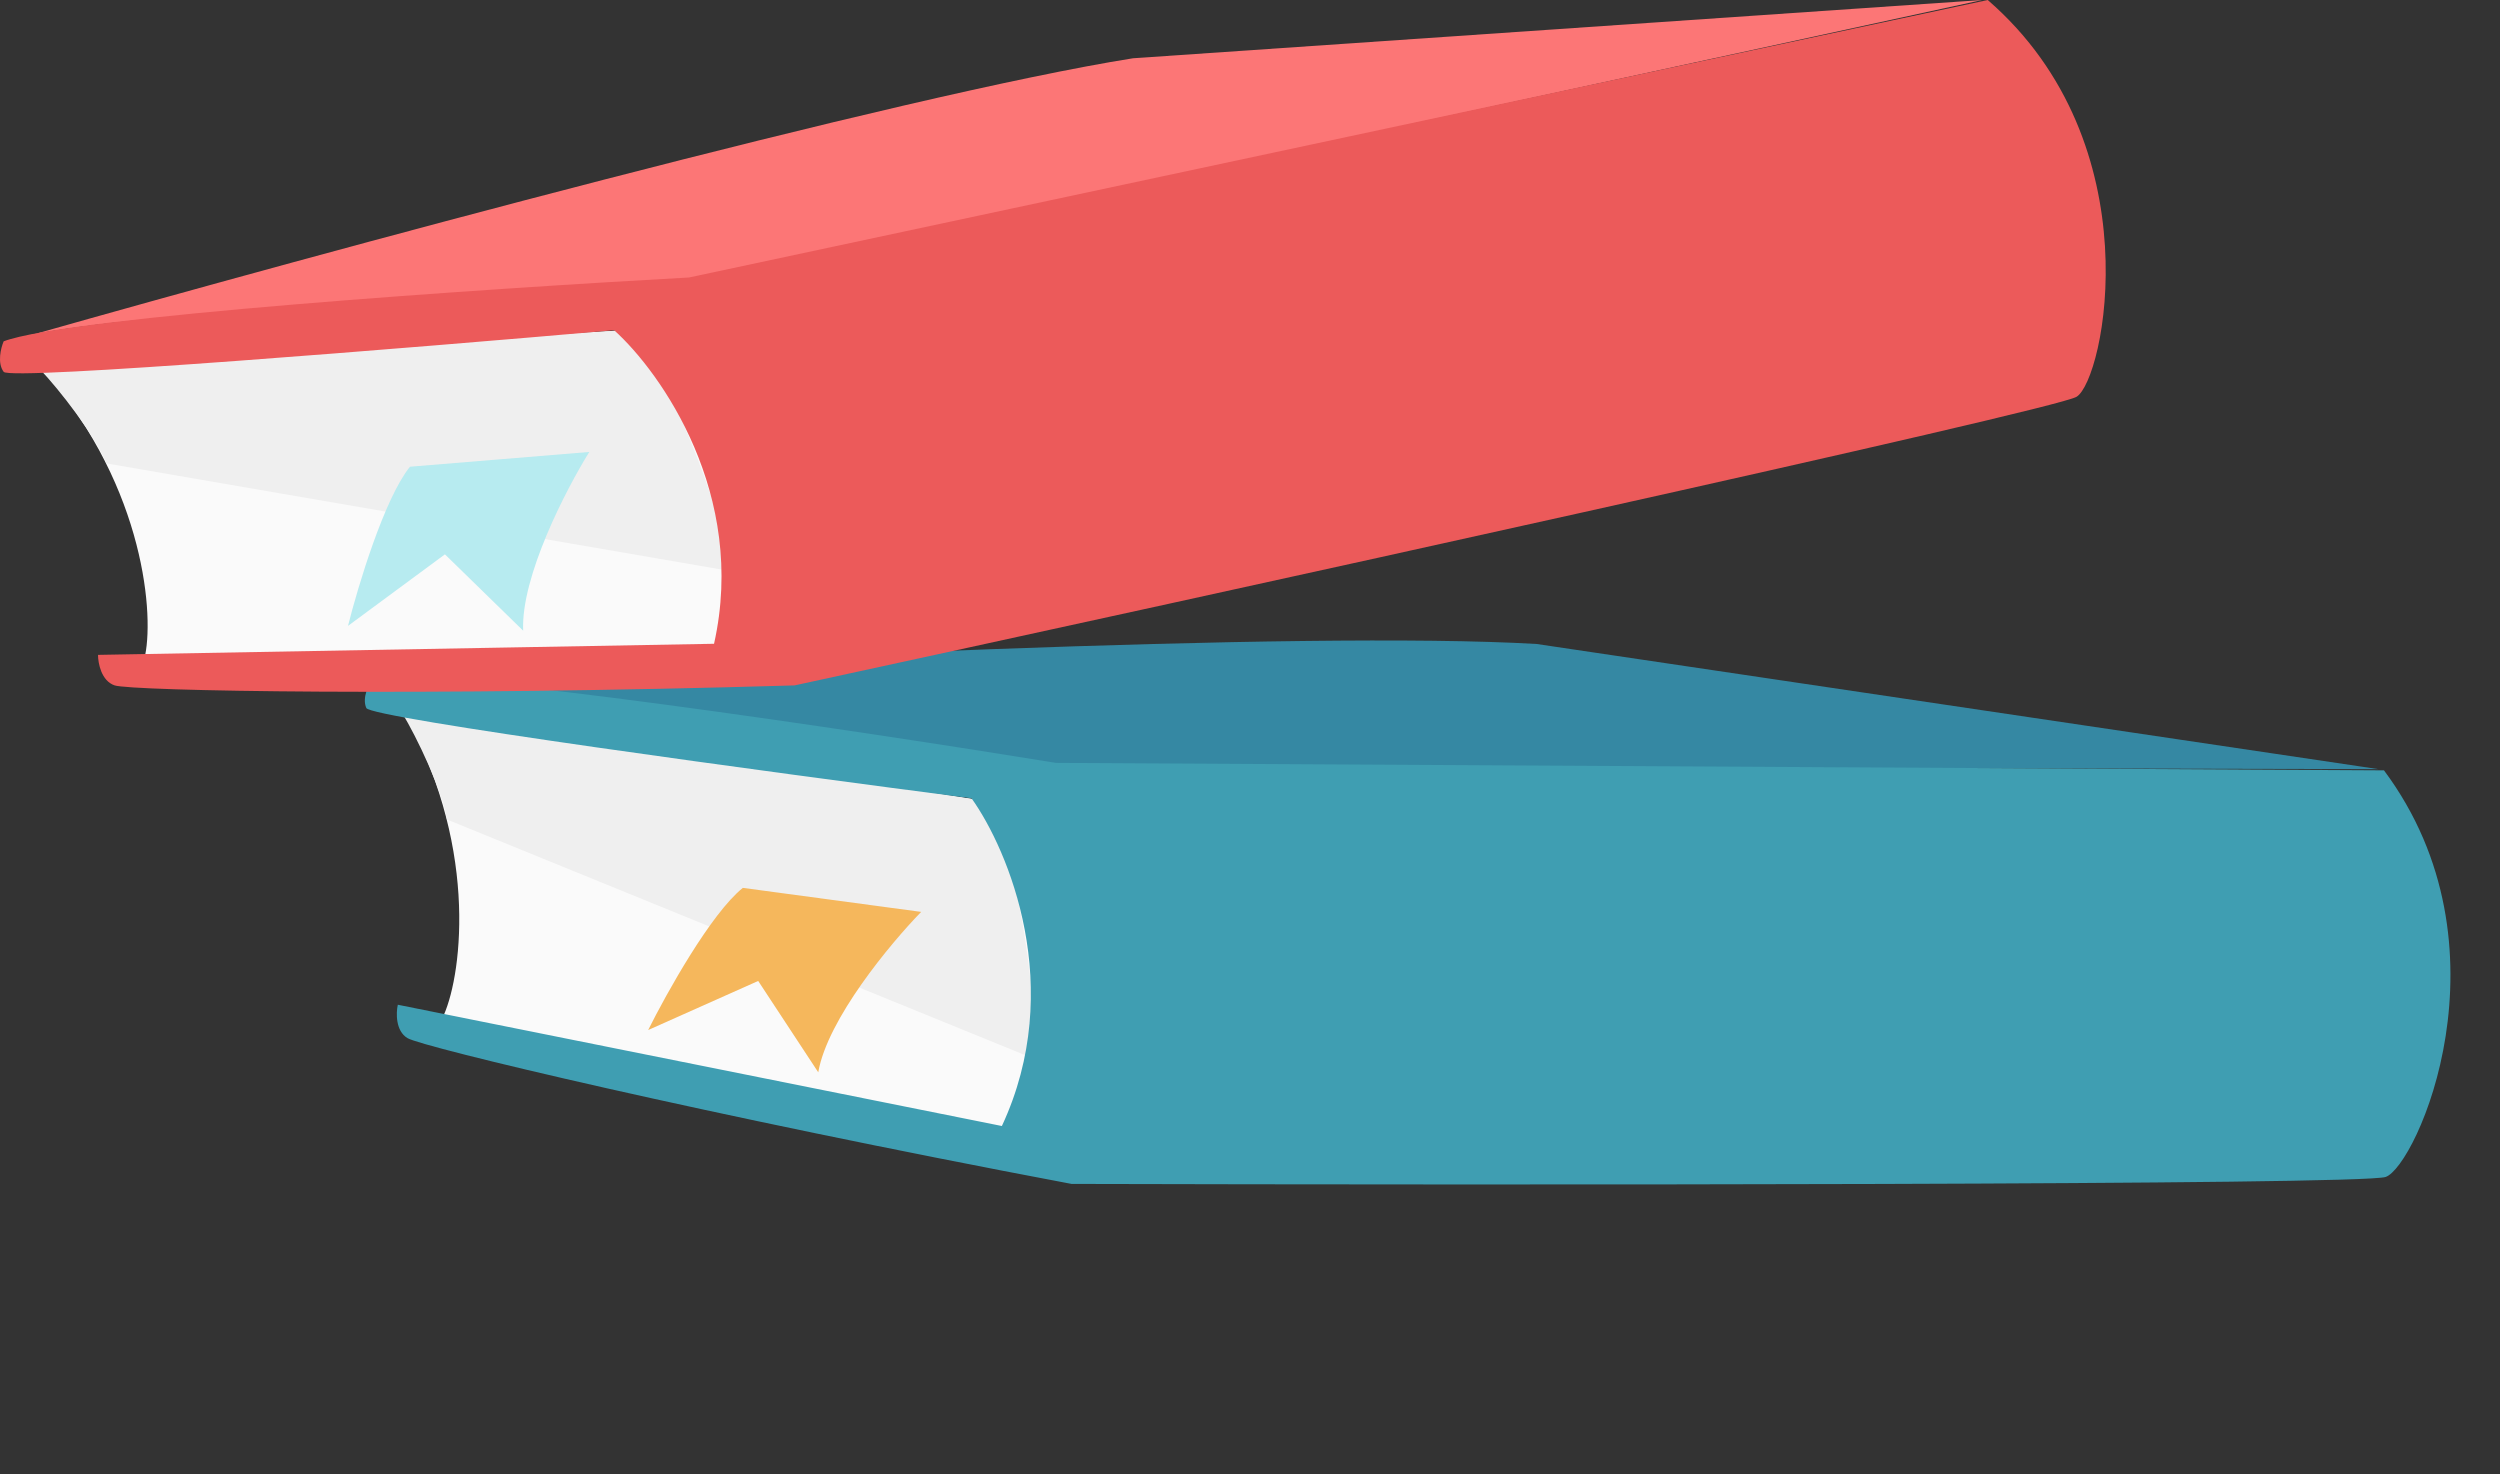
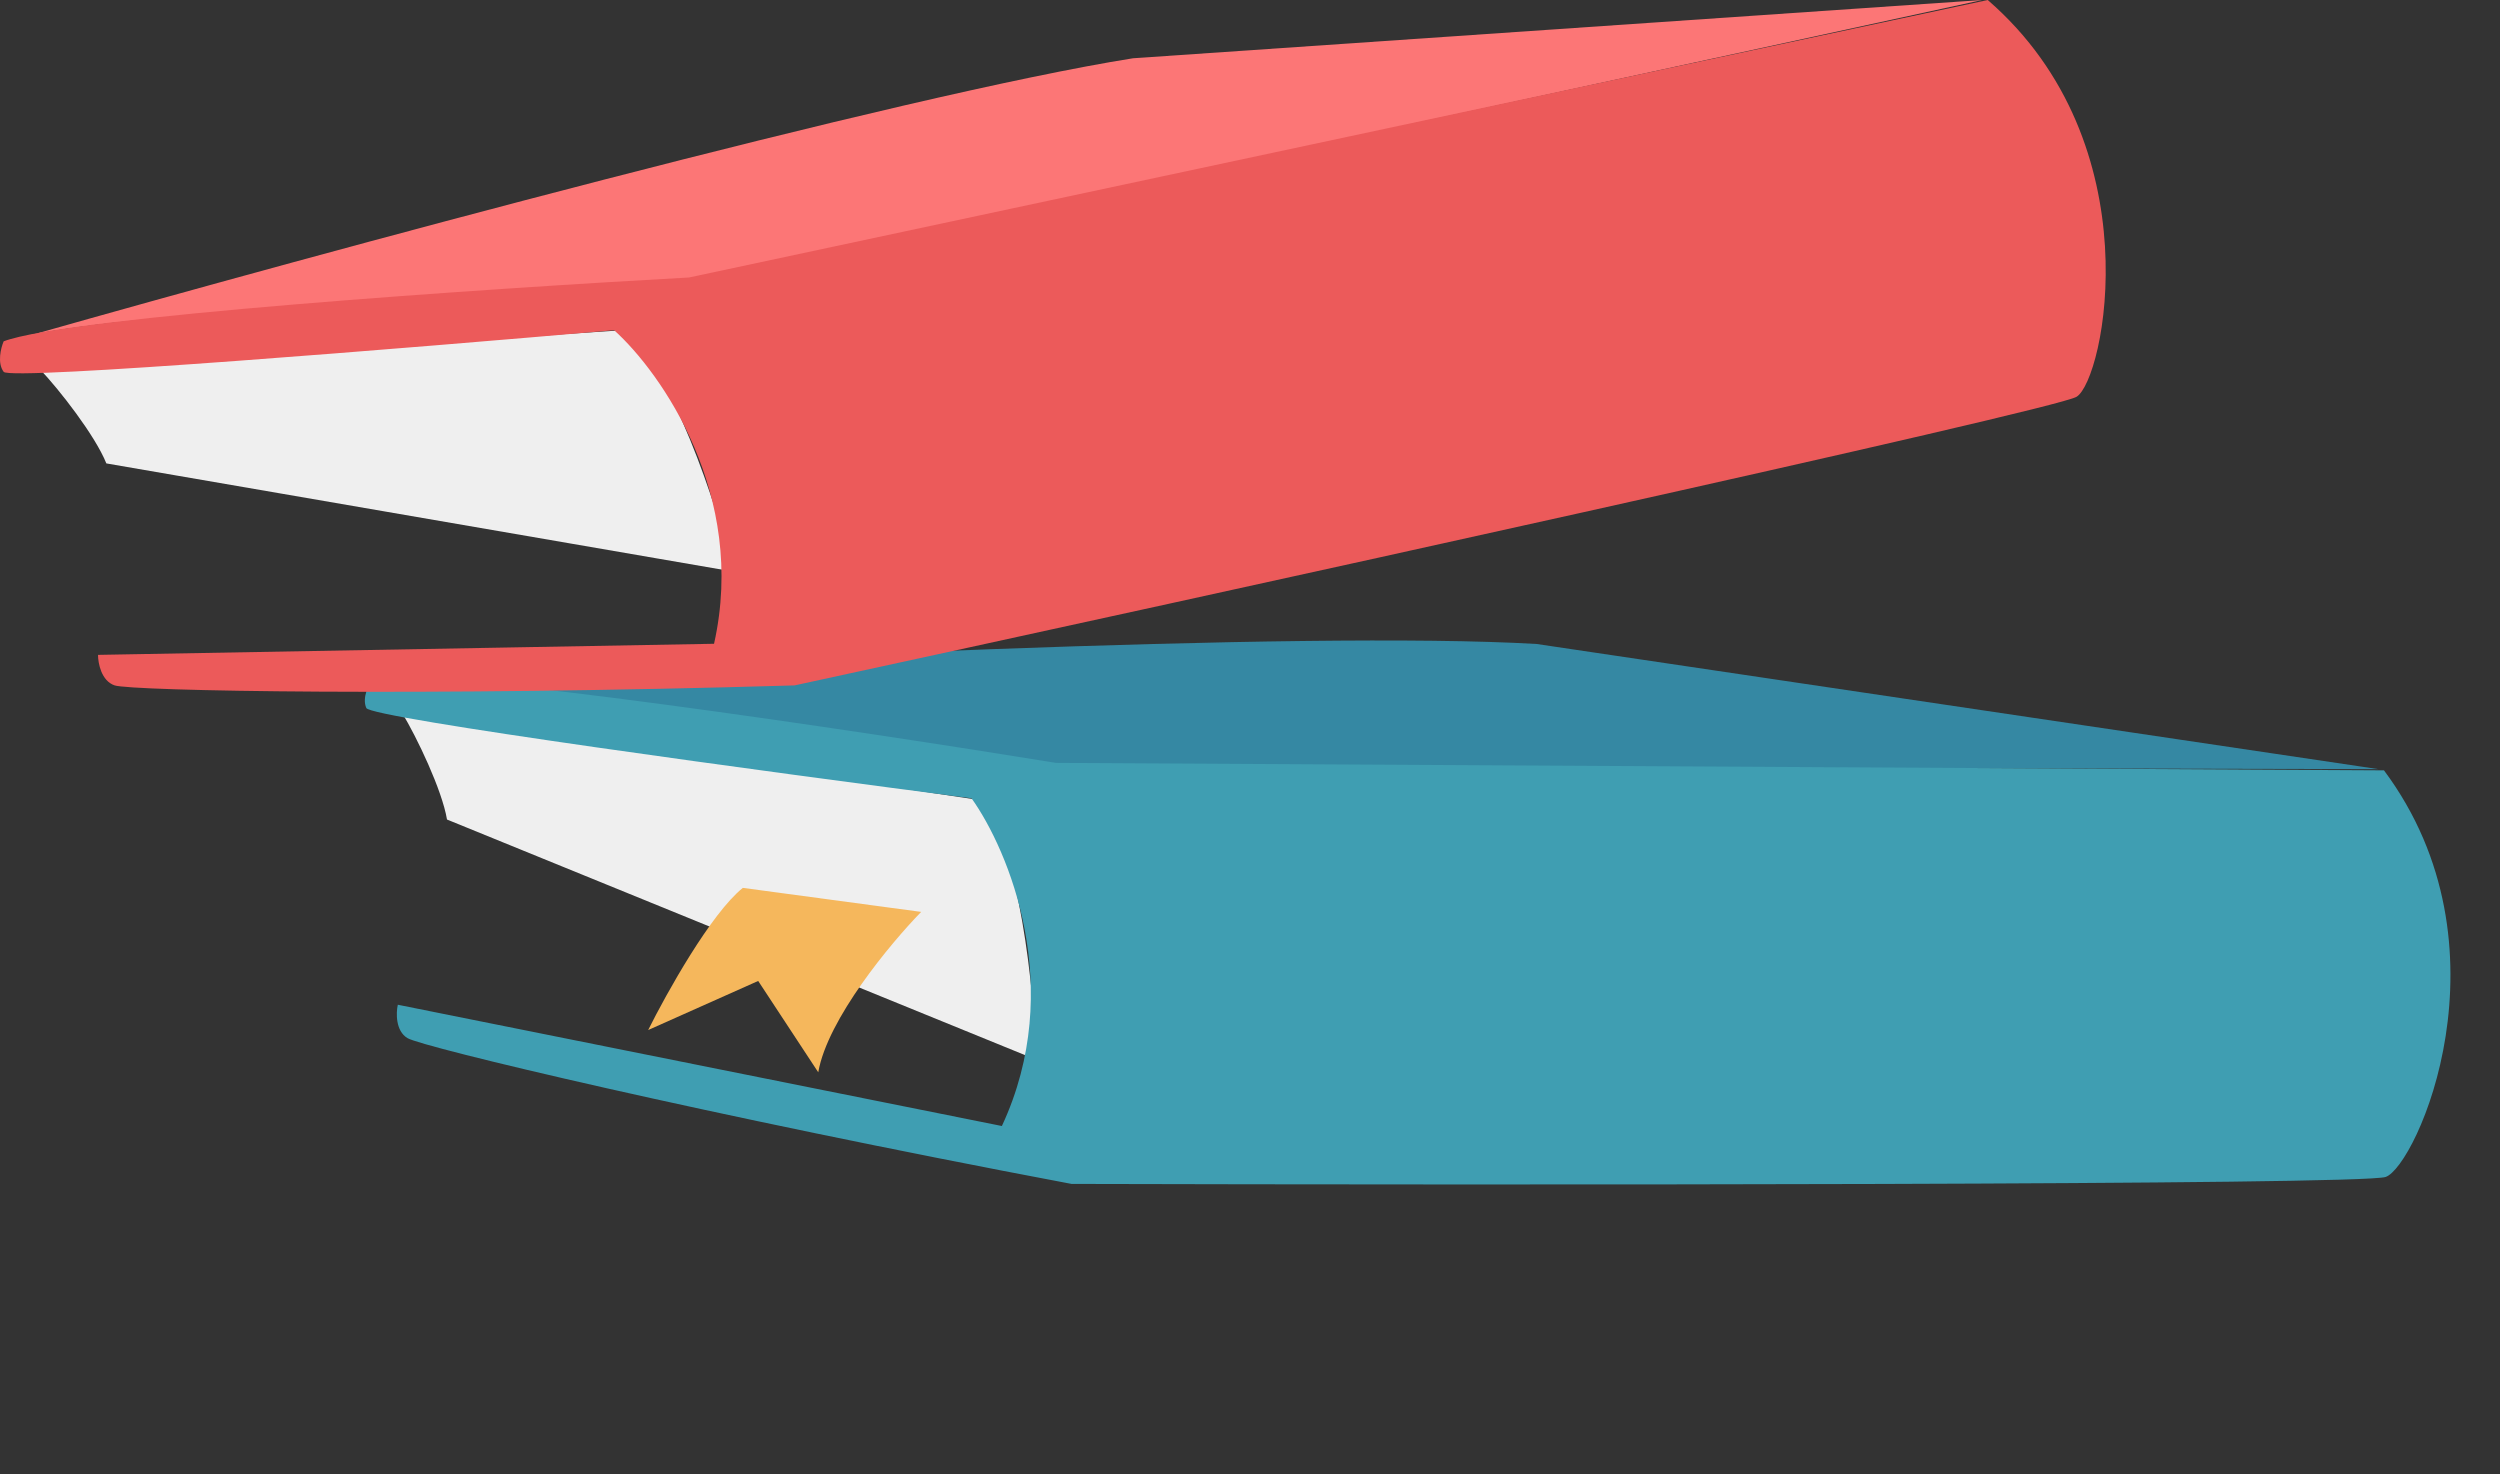
<svg xmlns="http://www.w3.org/2000/svg" width="173" height="102" viewBox="0 0 173 102" fill="none">
  <rect x="0" y="0" width="173" height="102" fill="#333333" stroke="none" />
-   <path d="M67.981 55.408L27.725 48.929C33.097 58.13 32.028 67.24 30.716 70.228L70.226 78.313C74.373 70.888 70.457 59.95 67.981 55.408Z" fill="#FAFAFA" />
  <path d="M67.794 55.367C70.568 58.493 71.563 68.646 71.713 73.332L30.932 56.711C30.593 54.67 28.841 51.009 27.831 49.346L67.794 55.367Z" fill="#EFEFEF" />
  <path d="M71.454 53.025C59.288 50.888 35.297 46.992 27.918 46.911C27.32 46.947 26.74 46.982 26.179 47.017C26.555 46.935 27.145 46.902 27.918 46.911C48.433 45.671 90.195 43.617 106.339 44.564L164.596 53.226L71.454 53.025Z" fill="#3588A3" />
  <path d="M25.351 48.998C25.033 48.299 25.521 47.331 25.804 46.935C30.518 46.239 59.284 50.55 73.078 52.792L164.971 53.308C174.083 65.532 167.207 80.733 165.084 81.446C163.386 82.017 103.755 82.005 74.151 81.927C48.667 77.118 29.243 72.461 28.2 71.839C27.366 71.341 27.404 70.091 27.528 69.528L69.33 77.92C73.788 68.361 69.788 58.82 67.231 55.244C53.404 53.453 25.67 49.697 25.351 48.998Z" fill="#3F9EB2" />
  <path d="M56.623 74.203C57.261 70.517 61.637 65.267 63.745 63.103L51.405 61.441C49.204 63.205 46.12 68.734 44.853 71.279L52.467 67.882L56.623 74.203Z" fill="#F5B75C" />
-   <path d="M43.267 22.851L2.559 25.155C9.779 32.989 10.688 42.117 10.048 45.317L50.372 44.741C52.83 36.599 46.66 26.755 43.267 22.851Z" fill="#FAFAFA" />
  <path d="M43.075 22.851C46.455 25.308 49.604 35.012 50.756 39.556L7.359 32.068C6.591 30.147 4.095 26.947 2.751 25.539L43.075 22.851Z" fill="#EFEFEF" />
  <path d="M46.148 19.778C33.806 20.3 9.539 21.639 2.314 23.142C1.738 23.306 1.179 23.465 0.638 23.619C0.988 23.459 1.558 23.299 2.314 23.142C22.086 17.532 62.436 6.57 78.408 4.032L137.167 0L46.148 19.778Z" fill="#FC7676" />
  <path d="M0.254 25.731C-0.206 25.116 0.062 24.067 0.254 23.619C4.709 21.929 33.73 19.97 47.684 19.202L137.551 0C149.072 9.985 145.616 26.307 143.695 27.459C142.159 28.381 83.912 41.157 54.981 47.43C29.058 48.198 9.088 47.814 7.935 47.43C7.014 47.122 6.783 45.893 6.783 45.317L49.412 44.549C51.717 34.257 45.764 25.795 42.499 22.851C28.61 24.067 0.715 26.346 0.254 25.731Z" fill="#EC5A5A" />
-   <path d="M36.204 43.644C36.036 39.907 39.185 33.841 40.78 31.275L28.37 32.297C26.599 34.492 24.773 40.555 24.081 43.312L30.789 38.361L36.204 43.644Z" fill="#B7EBF0" />
</svg>